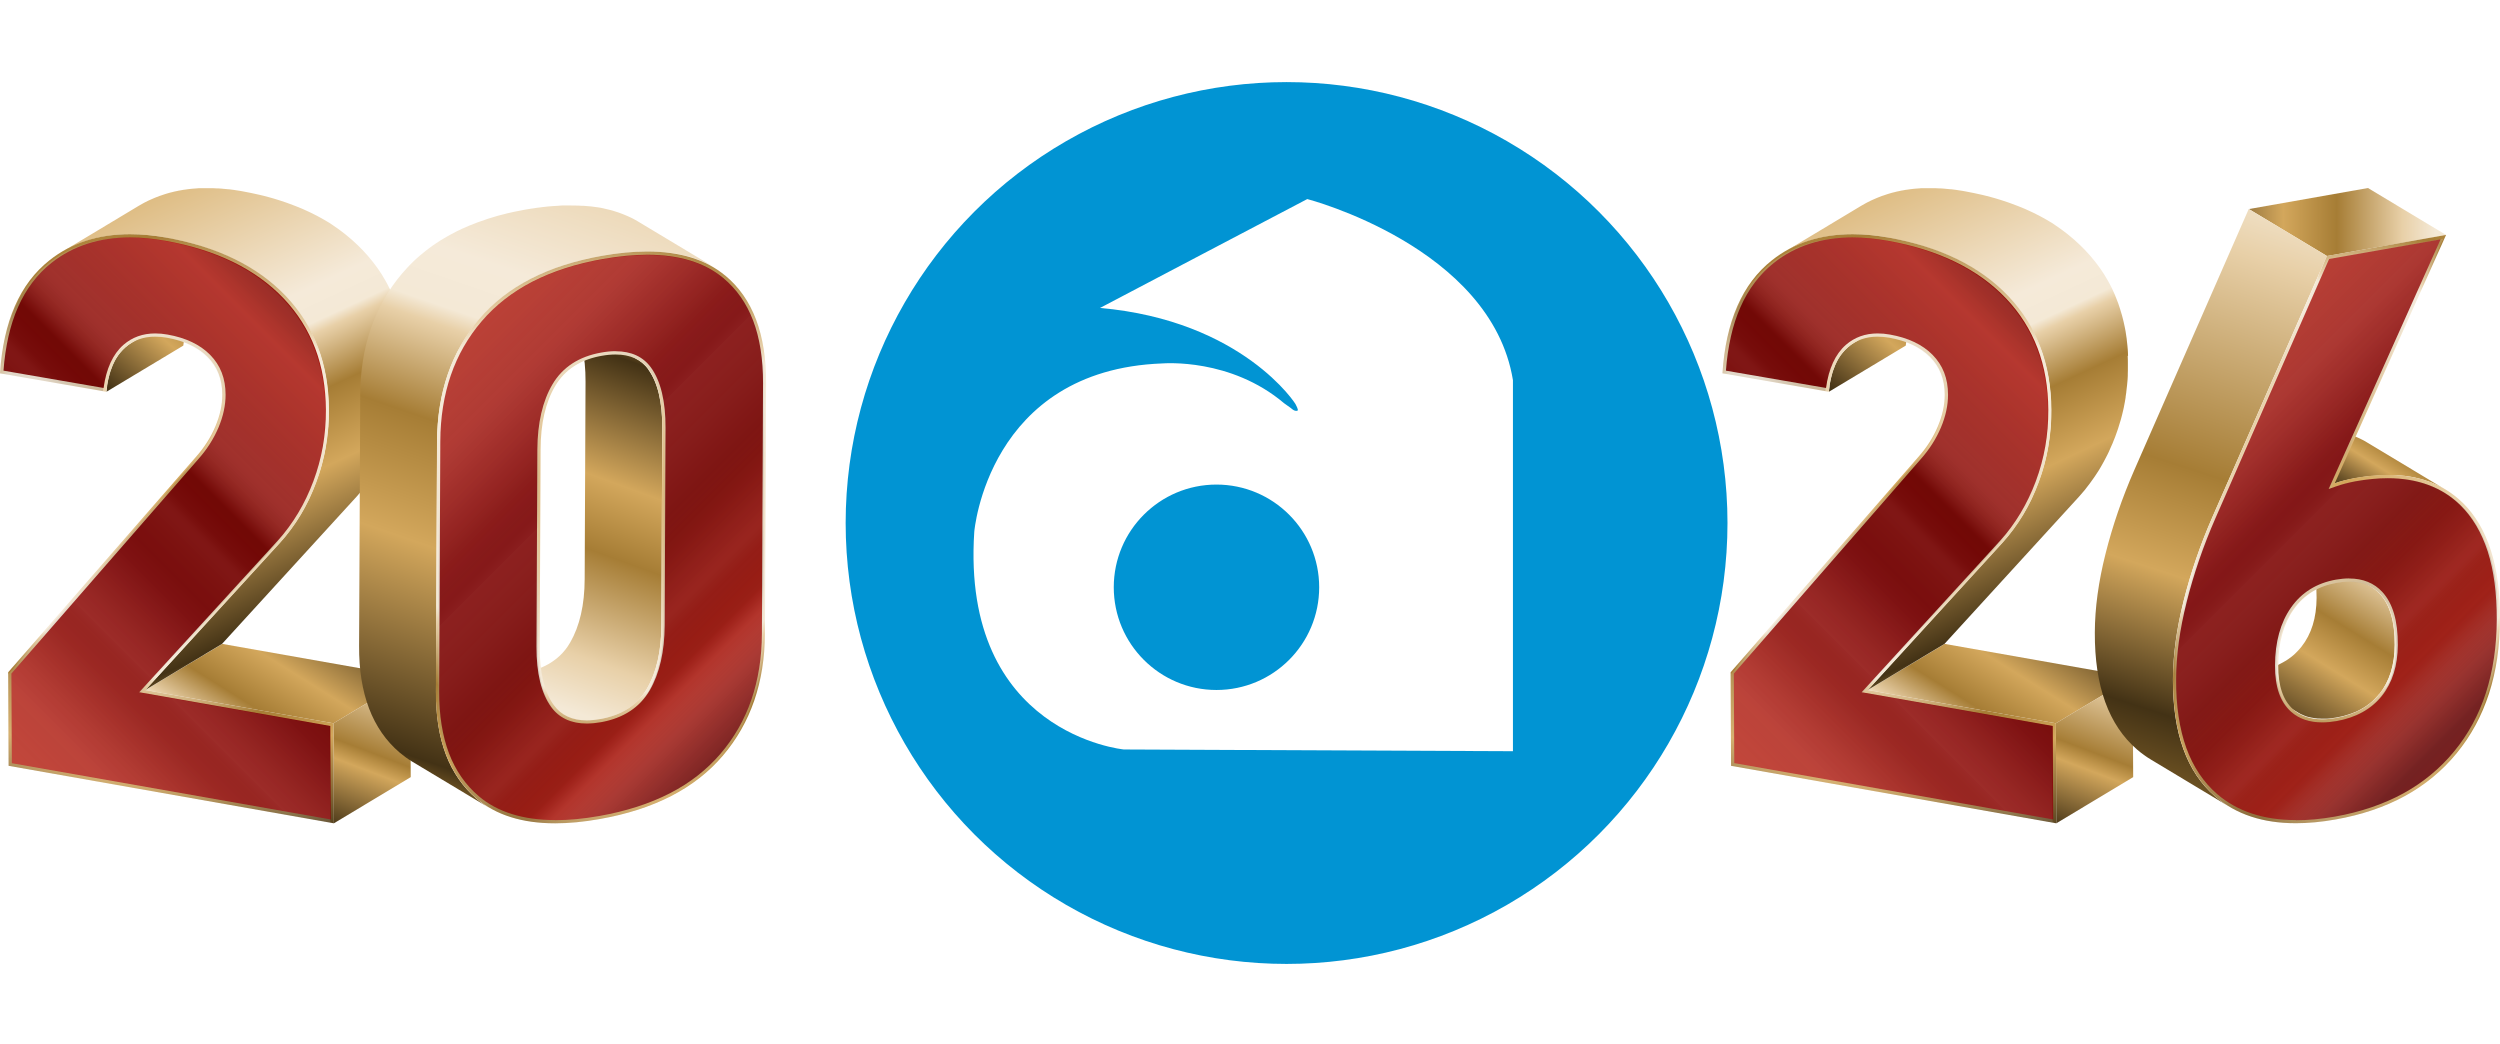
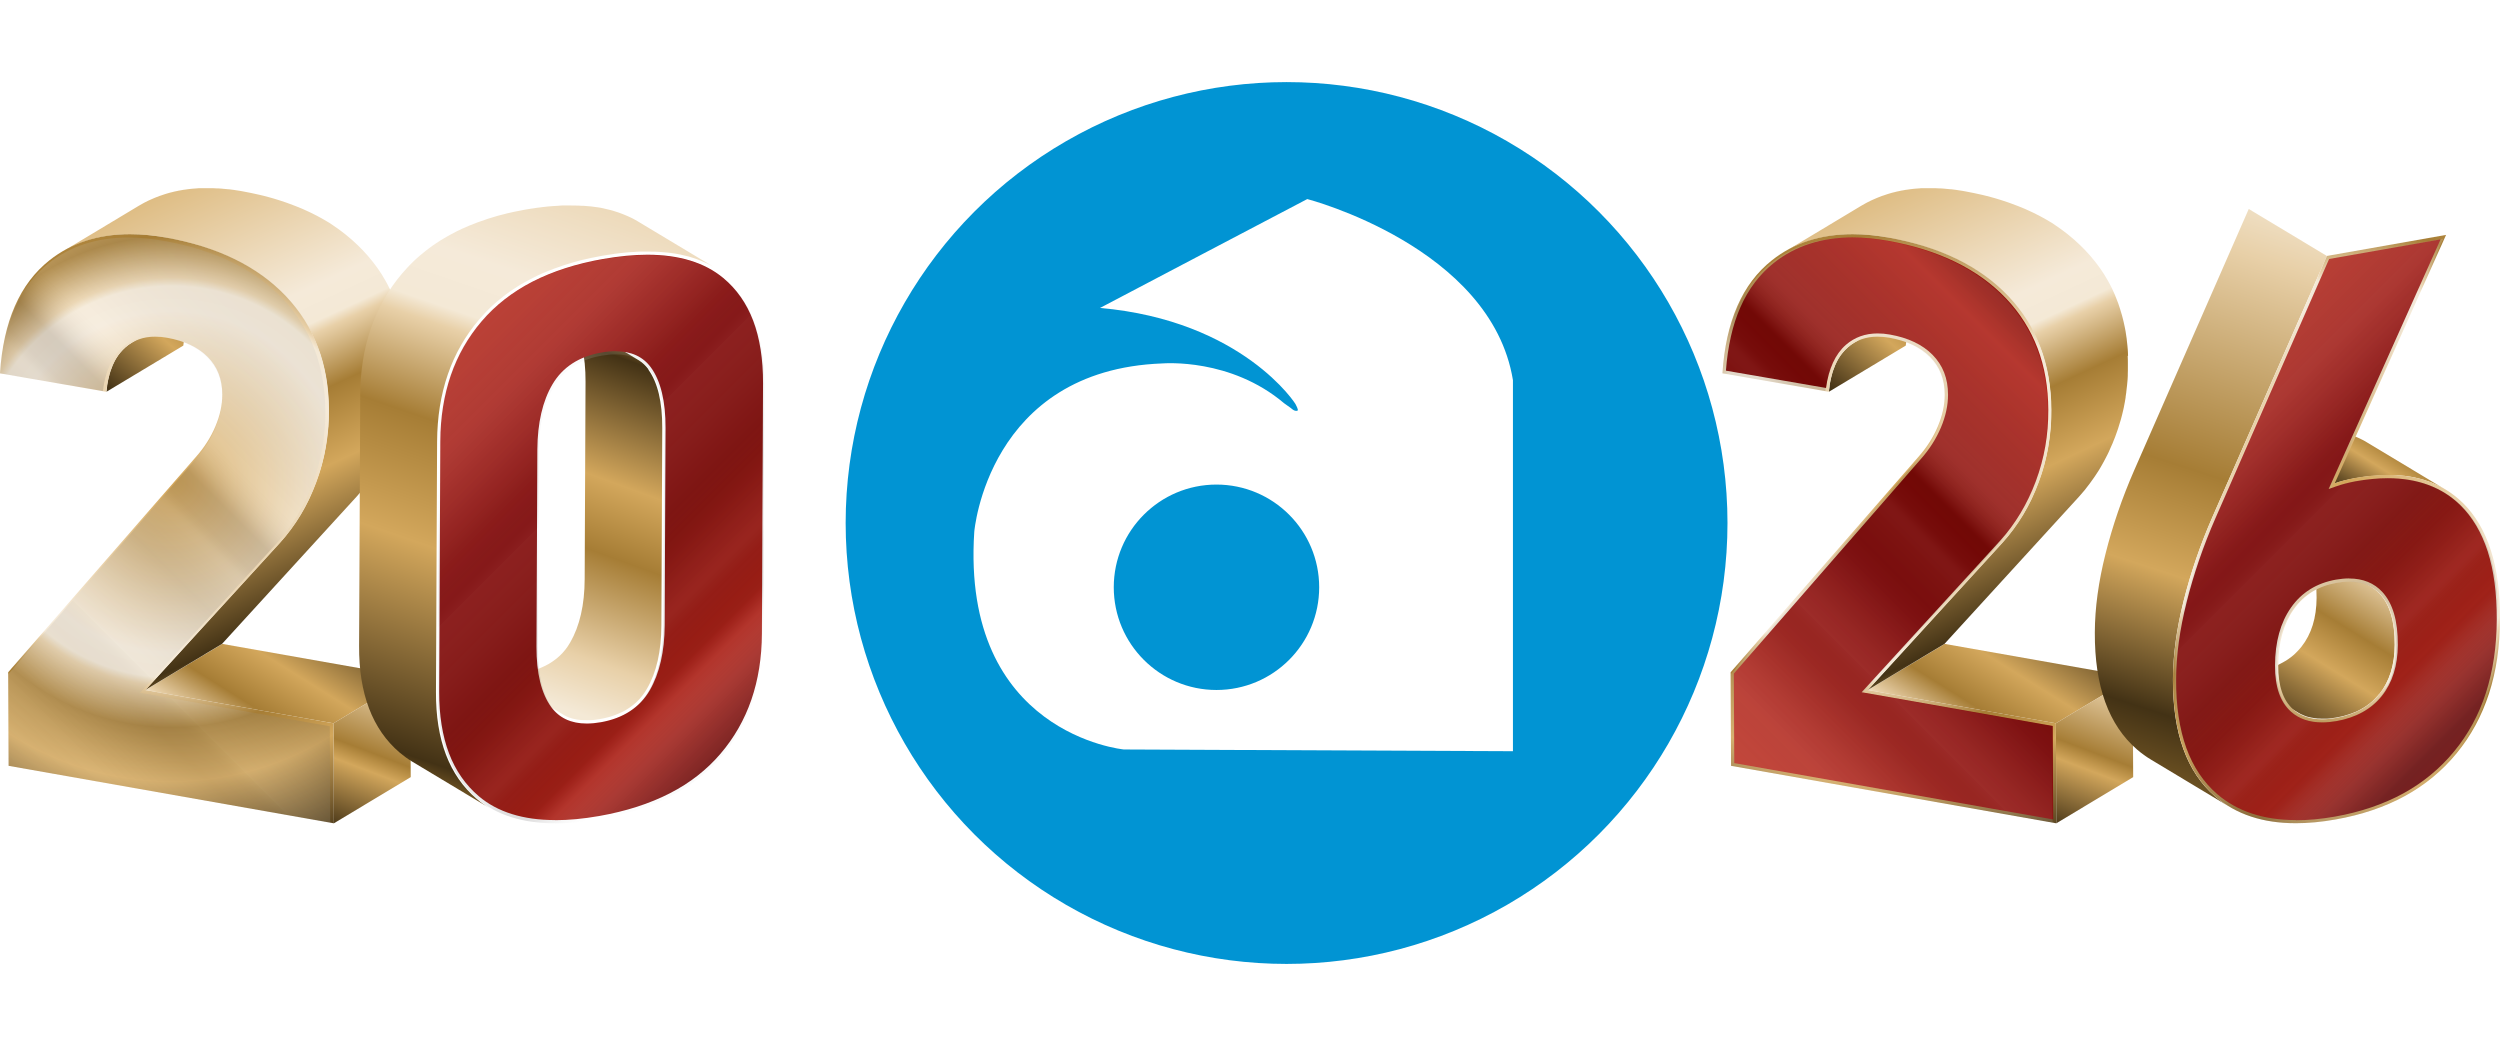
<svg xmlns="http://www.w3.org/2000/svg" xmlns:xlink="http://www.w3.org/1999/xlink" viewBox="0 0 287.47 120">
  <defs>
    <linearGradient id="linear-gradient" x1="39.51" y1="66.48" x2="16.26" y2="103.76" gradientUnits="userSpaceOnUse">
      <stop offset="0" stop-color="#b98b3b" />
      <stop offset=".06" stop-color="#433215" />
      <stop offset=".28" stop-color="#d3a75c" />
      <stop offset=".41" stop-color="#a67d35" />
      <stop offset=".51" stop-color="#e8d0a8" />
      <stop offset=".53" stop-color="#f4e9d6" />
      <stop offset=".59" stop-color="#f5ead9" />
      <stop offset="1" stop-color="#d3a659" />
    </linearGradient>
    <linearGradient id="linear-gradient-2" x1="37.7" y1="99.63" x2="62.6" y2="34.11" gradientUnits="userSpaceOnUse">
      <stop offset="0" stop-color="#b98b3b" />
      <stop offset=".06" stop-color="#433215" />
      <stop offset=".17" stop-color="#d3a75c" />
      <stop offset=".2" stop-color="#a67d35" />
      <stop offset=".31" stop-color="#e8d0a8" />
      <stop offset=".34" stop-color="#f4e9d6" />
      <stop offset=".59" stop-color="#f5ead9" />
      <stop offset="1" stop-color="#d3a659" />
    </linearGradient>
    <linearGradient id="linear-gradient-3" x1="11.45" y1="46.99" x2="36.98" y2="17.81" xlink:href="#linear-gradient" />
    <linearGradient id="linear-gradient-4" x1="38.34" y1="72.53" x2="11.94" y2="15.92" xlink:href="#linear-gradient" />
    <radialGradient id="radial-gradient" cx="19.76" cy="55.4" fx="19.76" fy="55.4" r="47.87" gradientUnits="userSpaceOnUse">
      <stop offset="0" stop-color="#d3a659" />
      <stop offset=".41" stop-color="#f5ead9" />
      <stop offset=".47" stop-color="#f4e9d6" />
      <stop offset=".49" stop-color="#e8d0a8" />
      <stop offset=".59" stop-color="#a67d35" />
      <stop offset=".72" stop-color="#d3a75c" />
      <stop offset=".94" stop-color="#433215" />
      <stop offset="1" stop-color="#b98b3b" />
    </radialGradient>
    <linearGradient id="Cherry_2" data-name="Cherry 2" x1="-6.58" y1="90.72" x2="58.28" y2="25.85" gradientUnits="userSpaceOnUse">
      <stop offset=".01" stop-color="#cf3927" />
      <stop offset=".37" stop-color="maroon" />
      <stop offset=".5" stop-color="#800501" />
      <stop offset=".69" stop-color="#b62217" />
      <stop offset=".81" stop-color="#610000" />
      <stop offset=".96" stop-color="maroon" />
    </linearGradient>
    <linearGradient id="linear-gradient-5" x1="-1.47" y1="85.62" x2="41.15" y2="43" gradientUnits="userSpaceOnUse">
      <stop offset="0" stop-color="#e5e2df" />
      <stop offset="0" stop-color="#d6d6d6" />
      <stop offset="0" stop-color="#d1d3d4" />
      <stop offset=".07" stop-color="#eceded" />
      <stop offset=".11" stop-color="#fff" />
      <stop offset=".13" stop-color="#f5f5f5" />
      <stop offset=".17" stop-color="#dbdbdc" />
      <stop offset=".22" stop-color="#b0b2b4" />
      <stop offset=".25" stop-color="#97999c" />
      <stop offset=".27" stop-color="#999b9e" />
      <stop offset=".29" stop-color="#a1a3a6" />
      <stop offset=".3" stop-color="#b0b2b4" />
      <stop offset=".31" stop-color="#c4c6c7" />
      <stop offset=".31" stop-color="#d1d3d4" />
      <stop offset=".34" stop-color="#c7c9ca" />
      <stop offset=".38" stop-color="#adafb0" />
      <stop offset=".43" stop-color="#838486" />
      <stop offset=".48" stop-color="#58595b" />
      <stop offset=".51" stop-color="#616264" />
      <stop offset=".55" stop-color="#7a7b7e" />
      <stop offset=".56" stop-color="#808285" />
      <stop offset=".57" stop-color="#787a7d" />
      <stop offset=".58" stop-color="#59595b" />
      <stop offset=".59" stop-color="#413f41" />
      <stop offset=".61" stop-color="#302d2e" />
      <stop offset=".62" stop-color="#262223" />
      <stop offset=".64" stop-color="#231f20" />
      <stop offset=".65" stop-color="#4a4748" />
      <stop offset=".66" stop-color="#7a7778" />
      <stop offset=".67" stop-color="#a2a1a1" />
      <stop offset=".68" stop-color="#c4c3c3" />
      <stop offset=".69" stop-color="#dedddd" />
      <stop offset=".7" stop-color="#f0f0f0" />
      <stop offset=".71" stop-color="#fbfbfb" />
      <stop offset=".72" stop-color="#fff" />
      <stop offset=".76" stop-color="#eaeaeb" />
      <stop offset=".81" stop-color="#d0d1d3" />
      <stop offset=".87" stop-color="#bdbfc1" />
      <stop offset=".93" stop-color="#b2b4b7" />
      <stop offset="1" stop-color="#afb1b4" />
    </linearGradient>
    <linearGradient id="linear-gradient-6" x1="76.36" y1="38.96" x2="54.93" y2="97.84" gradientUnits="userSpaceOnUse">
      <stop offset="0" stop-color="#b98b3b" />
      <stop offset=".06" stop-color="#433215" />
      <stop offset=".28" stop-color="#d3a75c" />
      <stop offset=".41" stop-color="#a67d35" />
      <stop offset=".6" stop-color="#e8d0a8" />
      <stop offset=".7" stop-color="#f4e9d6" />
      <stop offset=".76" stop-color="#f5ead9" />
      <stop offset="1" stop-color="#d3a659" />
    </linearGradient>
    <linearGradient id="linear-gradient-7" x1="42.49" y1="92.03" x2="77.15" y2="-8.72" xlink:href="#linear-gradient" />
    <radialGradient id="radial-gradient-2" cx="69.67" cy="56.55" fx="69.67" fy="56.55" r="49.9" xlink:href="#radial-gradient" />
    <linearGradient id="Cherry_2-2" data-name="Cherry 2" x1="42.96" y1="35.61" x2="100.35" y2="93" xlink:href="#Cherry_2" />
    <linearGradient id="linear-gradient-8" x1="49.68" y1="42.53" x2="98.63" y2="91.48" xlink:href="#linear-gradient-5" />
    <linearGradient id="linear-gradient-9" x1="237.57" y1="66.48" x2="214.32" y2="103.76" xlink:href="#linear-gradient" />
    <linearGradient id="linear-gradient-10" x1="235.76" y1="99.63" x2="260.66" y2="34.11" xlink:href="#linear-gradient-2" />
    <linearGradient id="linear-gradient-11" x1="209.51" y1="46.99" x2="235.04" y2="17.81" xlink:href="#linear-gradient" />
    <linearGradient id="linear-gradient-12" x1="236.4" y1="72.53" x2="210" y2="15.92" xlink:href="#linear-gradient" />
    <radialGradient id="radial-gradient-3" cx="217.82" fx="217.82" r="48.29" xlink:href="#radial-gradient" />
    <linearGradient id="Cherry_2-3" data-name="Cherry 2" x1="191.48" y1="90.72" x2="256.34" y2="25.85" xlink:href="#Cherry_2" />
    <linearGradient id="linear-gradient-13" x1="196.59" y1="85.62" x2="239.21" y2="43" xlink:href="#linear-gradient-5" />
    <linearGradient id="linear-gradient-14" x1="259.67" y1="85.59" x2="279.65" y2="53.26" gradientUnits="userSpaceOnUse">
      <stop offset="0" stop-color="#b98b3b" />
      <stop offset=".06" stop-color="#433215" />
      <stop offset=".11" stop-color="#594420" />
      <stop offset=".21" stop-color="#93733c" />
      <stop offset=".31" stop-color="#d3a75c" />
      <stop offset=".44" stop-color="#a67d35" />
      <stop offset=".62" stop-color="#e8d0a8" />
      <stop offset=".7" stop-color="#f4e9d6" />
      <stop offset=".76" stop-color="#f5ead9" />
      <stop offset="1" stop-color="#d3a659" />
    </linearGradient>
    <linearGradient id="linear-gradient-15" x1="265.75" y1="60.54" x2="282.82" y2="33.31" gradientUnits="userSpaceOnUse">
      <stop offset="0" stop-color="#b98b3b" />
      <stop offset=".15" stop-color="#433215" />
      <stop offset=".17" stop-color="#4e3b1a" />
      <stop offset=".21" stop-color="#6e552a" />
      <stop offset=".26" stop-color="#a17e43" />
      <stop offset=".31" stop-color="#d3a75c" />
      <stop offset=".39" stop-color="#a67d35" />
      <stop offset=".51" stop-color="#e8d0a8" />
      <stop offset=".65" stop-color="#f4e9d6" />
      <stop offset=".8" stop-color="#f5ead9" />
      <stop offset="1" stop-color="#d3a659" />
    </linearGradient>
    <linearGradient id="linear-gradient-16" x1="248.82" y1="25.53" x2="296.15" y2="25.53" gradientUnits="userSpaceOnUse">
      <stop offset="0" stop-color="#b98b3b" />
      <stop offset=".06" stop-color="#433215" />
      <stop offset=".29" stop-color="#d3a75c" />
      <stop offset=".42" stop-color="#a67d35" />
      <stop offset=".58" stop-color="#e8d0a8" />
      <stop offset=".66" stop-color="#f4e9d6" />
      <stop offset=".75" stop-color="#f5ead9" />
      <stop offset="1" stop-color="#d3a659" />
    </linearGradient>
    <linearGradient id="linear-gradient-17" x1="241.79" y1="100.89" x2="276.12" y2="-4.76" gradientUnits="userSpaceOnUse">
      <stop offset="0" stop-color="#b98b3b" />
      <stop offset=".18" stop-color="#433215" />
      <stop offset=".32" stop-color="#d3a75c" />
      <stop offset=".43" stop-color="#a67d35" />
      <stop offset=".66" stop-color="#e8d0a8" />
      <stop offset=".74" stop-color="#f4e9d6" />
      <stop offset=".79" stop-color="#f5ead9" />
      <stop offset=".85" stop-color="#e7cea5" />
      <stop offset="1" stop-color="#d3a659" />
    </linearGradient>
    <radialGradient id="radial-gradient-4" cx="220.21" cy="36.5" fx="220.21" fy="36.5" r="51.44" gradientTransform="translate(56.1 20.13) scale(.97)" xlink:href="#radial-gradient" />
    <linearGradient id="Cherry_2-4" data-name="Cherry 2" x1="196.2" y1="18.06" x2="248.43" y2="70.28" gradientTransform="translate(56.1 20.13) scale(.97)" xlink:href="#Cherry_2" />
    <linearGradient id="linear-gradient-18" x1="203.36" y1="25.26" x2="248.65" y2="70.55" gradientTransform="translate(56.1 20.13) scale(.97)" xlink:href="#linear-gradient-5" />
    <filter id="drop-shadow-1" filterUnits="userSpaceOnUse">
      <feOffset dx="2" dy="2" />
      <feGaussianBlur result="blur" stdDeviation="3" />
      <feFlood flood-color="#000" flood-opacity=".5" />
      <feComposite in2="blur" operator="in" />
      <feComposite in="SourceGraphic" />
    </filter>
  </defs>
  <g style="fill: none; isolation: isolate;">
    <g id="Layer_2" data-name="Layer 2">
      <g id="Capa_1" data-name="Capa 1">
        <g>
          <g style="fill: none; isolation: isolate;">
            <polygon points="25.56 74.04 16.72 79.35 38.34 83.17 47.17 77.86 25.56 74.04" style="fill: url(#linear-gradient);" />
            <polygon points="47.17 77.86 38.34 83.17 38.39 94.67 47.23 89.36 47.17 77.86" style="fill: url(#linear-gradient-2);" />
            <path d="m23.98,34.1l-8.84,5.31c-.25.15-.48.32-.71.52-.09.08-.18.16-.26.25-.03.03-.05.05-.08.08-.06.06-.12.13-.18.2-.03.03-.05.06-.08.09-.06.08-.13.16-.19.24-.01.02-.03.04-.04.05-.07.1-.14.21-.21.32,0,0-.01.02-.02.02,0,.02-.02.03-.03.05-.07.11-.13.22-.19.34-.01.03-.03.06-.04.08-.07.13-.13.27-.19.42,0,.01,0,.02-.01.03,0,.02-.02.04-.02.07-.05.12-.09.24-.14.36-.01.03-.03.07-.04.1-.05.15-.1.3-.14.46,0,0,0,.02,0,.02,0,.02,0,.04-.01.06-.04.16-.08.32-.12.48,0,.03-.01.06-.02.1-.04.18-.07.37-.1.56,0,.02,0,.03,0,.05,0,.02,0,.05,0,.07-.03.2-.06.41-.08.62l8.84-5.31c.02-.21.05-.42.08-.62,0-.04.01-.08.02-.12.03-.19.07-.38.1-.56,0-.03.01-.06.02-.09.04-.17.08-.33.12-.48,0-.03.01-.06.02-.08.04-.16.09-.31.14-.46.01-.04.02-.07.04-.1.04-.12.09-.24.14-.36.01-.03.03-.06.04-.09.06-.14.12-.28.19-.42.01-.03.03-.06.04-.08.06-.12.12-.23.19-.34.01-.02.03-.05.04-.07.07-.11.14-.21.21-.32.01-.02.03-.04.04-.05.06-.08.12-.16.19-.24.02-.03.05-.06.08-.09.06-.07.12-.13.18-.2.03-.03.05-.05.08-.08.08-.09.17-.17.26-.25.11-.1.23-.19.34-.28.12-.09.24-.17.36-.24h0s0,0,0,0Z" style="fill: url(#linear-gradient-3);" />
            <path d="m46.64,40.92c0-.09,0-.18-.01-.28,0-.13-.01-.27-.02-.4,0-.08-.01-.15-.02-.23,0-.08-.01-.16-.02-.24-.02-.24-.05-.49-.08-.73,0-.04,0-.08-.01-.11-.04-.27-.08-.54-.12-.81-.01-.07-.03-.14-.04-.21-.02-.1-.04-.21-.06-.31-.02-.09-.04-.18-.06-.28-.02-.09-.04-.19-.06-.28-.05-.2-.1-.4-.15-.6-.02-.06-.03-.13-.05-.19-.07-.26-.15-.52-.23-.77-.02-.06-.04-.12-.06-.18-.05-.15-.1-.3-.15-.45-.01-.04-.03-.08-.05-.12-.06-.15-.11-.3-.17-.44-.05-.13-.1-.25-.15-.38-.06-.15-.13-.29-.2-.44-.06-.12-.11-.25-.17-.37-.07-.14-.15-.29-.22-.43-.06-.12-.12-.24-.19-.35-.08-.14-.16-.28-.25-.42-.07-.11-.13-.23-.2-.34-.09-.14-.18-.28-.28-.42-.07-.1-.14-.21-.21-.31-.1-.15-.21-.29-.32-.43-.07-.09-.14-.19-.21-.28-.12-.16-.25-.31-.38-.46-.06-.08-.12-.15-.19-.23-.2-.23-.4-.45-.61-.67-.18-.19-.37-.38-.56-.56-.05-.05-.1-.1-.15-.14-.17-.16-.35-.32-.52-.48-.02-.02-.05-.04-.07-.06-.2-.17-.4-.34-.61-.51-.05-.04-.11-.08-.16-.13-.18-.14-.36-.28-.54-.41-.04-.03-.08-.06-.12-.09-.22-.16-.44-.31-.66-.46-.05-.04-.11-.07-.16-.11-.09-.06-.18-.12-.27-.18-.07-.05-.15-.09-.22-.13-.11-.07-.23-.14-.34-.2-.15-.09-.29-.17-.44-.25-.12-.06-.23-.13-.35-.19-.15-.08-.31-.16-.47-.24-.12-.06-.24-.12-.36-.18-.16-.08-.33-.16-.5-.23-.12-.05-.23-.11-.35-.16-.03-.01-.06-.03-.09-.04-.19-.08-.39-.16-.59-.24-.06-.02-.11-.05-.17-.07-.29-.11-.58-.22-.88-.33-.08-.03-.17-.06-.25-.09-.22-.07-.44-.15-.66-.22-.11-.04-.23-.07-.35-.11-.13-.04-.26-.08-.39-.12-.07-.02-.14-.04-.21-.06-.12-.03-.24-.07-.36-.1-.2-.05-.41-.11-.61-.16-.12-.03-.24-.06-.37-.09-.22-.05-.45-.1-.68-.15-.11-.02-.21-.05-.32-.07-.34-.07-.68-.14-1.02-.2-.08-.01-.15-.03-.23-.04-.04,0-.07-.01-.11-.02-.16-.03-.31-.05-.47-.07-.06,0-.12-.02-.18-.03-.21-.03-.42-.06-.62-.08-.03,0-.05,0-.08,0-.18-.02-.36-.04-.54-.05-.06,0-.13-.01-.19-.02-.15-.01-.3-.02-.44-.03-.04,0-.08,0-.12,0-.02,0-.05,0-.07,0-.12,0-.24-.01-.36-.02-.06,0-.12,0-.18,0-.18,0-.36,0-.53,0-.19,0-.38,0-.57,0-.06,0-.12,0-.19,0-.12,0-.25,0-.37.02,0,0-.01,0-.02,0-.09,0-.17.01-.26.02-.09,0-.17.01-.26.02-.09,0-.18.02-.28.03-.08,0-.17.02-.25.03-.09.01-.18.02-.27.04-.08.01-.16.02-.24.03-.09.01-.18.03-.27.05-.08.01-.16.03-.24.04,0,0,0,0-.01,0-.04,0-.08.02-.12.03-.13.03-.26.05-.39.08-.07.01-.13.03-.19.05-.11.03-.22.05-.33.08-.07.02-.14.04-.21.06-.1.03-.2.06-.3.09-.07.02-.14.04-.21.07-.1.03-.19.06-.29.1-.03.01-.07.02-.1.03-.03.01-.06.02-.09.03-.16.06-.31.11-.46.18-.04.02-.08.03-.12.05-.19.08-.37.16-.55.24-.04.02-.09.04-.13.06-.14.07-.28.14-.42.21-.05.03-.1.05-.15.08-.18.1-.35.19-.53.3,0,0,0,0,0,0l-8.84,5.31c.17-.1.35-.2.53-.3.05-.03.1-.05.15-.08.14-.07.28-.14.43-.21.04-.02.09-.04.13-.06.18-.08.37-.17.55-.24.04-.02.08-.03.12-.05.15-.06.31-.12.46-.18.06-.02.12-.04.19-.07.1-.03.19-.06.29-.09.07-.02.14-.05.21-.07.1-.03.2-.06.3-.09.07-.02.14-.04.21-.06.11-.03.22-.05.33-.08.06-.02.13-.03.19-.05.13-.03.26-.06.39-.08.05,0,.09-.02.14-.03.08-.01.16-.03.23-.04.09-.02.18-.03.27-.05.08-.01.16-.02.24-.03.09-.01.18-.03.28-.04.08,0,.16-.02.25-.03.09,0,.19-.02.28-.03.08,0,.17-.01.25-.02.09,0,.19-.01.28-.02.12,0,.25-.01.37-.02.06,0,.12,0,.19,0,.19,0,.38,0,.57,0,.18,0,.35,0,.53,0,.06,0,.12,0,.18,0,.12,0,.24,0,.36.02.06,0,.12,0,.18.01.15,0,.29.02.44.03.06,0,.13,0,.19.02.18.02.36.03.54.05.03,0,.05,0,.08,0,.21.02.41.05.62.08.06,0,.12.02.18.03.16.02.31.05.47.07.11.02.23.04.34.06.35.06.68.13,1.02.2.11.02.21.05.32.07.23.05.45.1.68.15.12.03.24.06.36.09.21.05.41.1.62.16.12.03.24.07.36.1.2.06.4.12.6.18.11.03.23.07.34.11.22.07.44.14.66.22.08.03.17.06.25.09.3.11.59.22.88.33.06.02.11.05.17.07.23.09.46.19.68.28.12.05.23.11.35.16.17.08.34.15.5.23.12.06.24.12.35.18.16.08.31.16.47.24.12.06.23.13.35.19.15.08.3.17.44.25.12.07.23.14.34.21.17.1.33.2.49.31.05.04.11.07.16.11.23.15.45.3.66.46.04.03.08.06.12.09.18.13.36.27.54.41.05.04.11.08.16.13.21.17.41.34.61.51.02.02.05.04.07.06.18.16.35.32.52.48.05.05.1.1.15.14.19.18.38.37.56.56.21.22.41.44.61.67.07.08.13.15.19.23.13.15.25.3.38.46.07.09.14.19.21.29.11.14.21.28.31.43.07.1.14.21.21.31.09.14.19.28.28.42.07.11.13.22.2.33.08.14.17.28.25.42.06.12.12.23.19.35.07.14.15.28.22.43.06.12.11.24.17.37.07.14.13.29.2.44.05.13.1.25.15.38.06.15.12.29.17.44.07.19.13.37.2.56.02.06.04.12.06.18.08.26.16.51.23.77.02.06.03.13.05.19.05.2.1.4.15.6.02.09.04.19.06.28.04.19.08.39.12.59.01.07.03.14.04.21.05.27.09.54.12.81,0,.04,0,.08.01.11.03.24.06.48.08.73,0,.08.01.16.02.24.02.21.03.42.04.63,0,.09.01.19.01.28.01.3.02.59.02.89,0,.2,0,.39,0,.59,0,.06,0,.13,0,.19,0,.13,0,.26-.01.4,0,.07,0,.14-.01.2,0,.14-.02.28-.02.42,0,.07,0,.14-.02.21-.01.14-.02.29-.04.43,0,.06-.01.12-.02.18-.02.2-.04.4-.07.6,0,.02,0,.03,0,.04-.02.18-.05.37-.08.55,0,.06-.02.13-.03.19-.02.14-.05.28-.07.42-.01.07-.03.14-.04.21-.03.14-.06.28-.08.42-.01.06-.02.12-.04.18-.04.2-.09.39-.14.59,0,.01,0,.03-.01.04-.05.18-.09.36-.14.54-.01.04-.02.09-.04.13-.08.28-.16.57-.26.85,0,.03-.02.05-.02.07-.1.29-.2.59-.31.88-.12.32-.24.63-.37.94-.03.07-.06.13-.09.2-.1.23-.2.45-.3.68-.05.1-.1.2-.14.3-.09.19-.19.38-.29.56-.05.1-.11.2-.16.3-.1.19-.21.38-.32.56-.05.08-.1.17-.15.25-.1.16-.2.32-.31.49-.08.12-.15.24-.23.35-.11.16-.22.32-.34.48-.08.11-.15.21-.23.32-.13.17-.27.34-.4.52-.07.08-.13.17-.2.26-.21.25-.42.5-.64.74h0s-15.48,16.94-15.48,16.94l8.84-5.31,15.48-16.94h0c.22-.24.43-.49.64-.74.07-.08.13-.17.2-.26.14-.17.27-.34.4-.52.08-.1.15-.21.23-.32.11-.16.23-.32.34-.48.08-.12.15-.23.23-.35.09-.13.17-.26.26-.4.02-.03.03-.06.05-.09.05-.08.1-.17.15-.25.11-.19.22-.37.32-.57.05-.1.11-.2.16-.3.1-.19.19-.37.29-.56.05-.1.1-.2.14-.29.1-.22.21-.45.3-.68.03-.07.06-.13.09-.2,0-.01.01-.03.02-.04.12-.3.24-.6.36-.9.11-.29.21-.59.31-.88,0-.02.02-.05.02-.07.09-.28.18-.56.26-.85,0-.02.01-.05.02-.07,0-.02.01-.04.02-.06.05-.18.1-.36.14-.54,0-.01,0-.03.01-.04.05-.19.09-.39.14-.59.01-.06.03-.12.04-.18.03-.14.06-.28.08-.42.01-.07.03-.14.04-.21.03-.14.05-.28.07-.41,0-.04.02-.09.02-.13,0-.02,0-.04,0-.06.03-.18.06-.37.08-.55,0-.01,0-.03,0-.04.03-.2.05-.4.07-.6,0-.06.01-.12.02-.18.01-.14.03-.29.04-.43,0-.07.01-.14.02-.22,0-.14.02-.28.02-.42,0-.04,0-.09,0-.13,0-.02,0-.05,0-.07,0-.13,0-.26.01-.4,0-.06,0-.13,0-.19,0-.2,0-.39,0-.59,0-.3,0-.6-.02-.9Z" style="fill: url(#linear-gradient-4);" />
            <path d="m14.93,26.93c1.3,0,2.67.13,4.12.38,5.94,1.05,10.55,3.3,13.83,6.75,3.27,3.45,4.92,7.8,4.95,13.06.01,2.92-.47,5.68-1.46,8.34-.99,2.66-2.37,4.97-4.16,6.95l-15.48,16.94,21.61,3.82.05,11.5L.99,88.06l-.05-10.76,21.57-24.74c.98-1.1,1.73-2.28,2.26-3.54.53-1.26.79-2.46.79-3.63,0-1.8-.57-3.22-1.67-4.34-1.11-1.12-2.68-1.86-4.7-2.22-.47-.08-.92-.12-1.35-.12-1.34,0-2.48.41-3.41,1.22-1.23,1.07-1.96,2.78-2.21,5.12l-12.22-2.12c.38-5.98,2.28-10.3,5.7-13.01,2.52-1.99,5.6-2.99,9.23-2.99Z" style="fill: url(#radial-gradient);" />
-             <path d="m1.36,87.76l-.05-10.31,21.48-24.64c1-1.12,1.78-2.35,2.33-3.64.55-1.3.82-2.57.82-3.77,0-1.89-.59-3.39-1.78-4.6-1.16-1.18-2.81-1.96-4.9-2.33-.49-.09-.96-.13-1.41-.13-1.43,0-2.65.44-3.65,1.31-1.22,1.07-1.99,2.74-2.29,4.96l-11.51-1.99c.21-2.79.76-5.24,1.66-7.28.92-2.1,2.23-3.83,3.88-5.13,2.44-1.93,5.47-2.91,9.01-2.91,1.27,0,2.64.13,4.05.38,5.84,1.03,10.42,3.27,13.62,6.64,1.6,1.68,2.81,3.61,3.62,5.73.81,2.13,1.22,4.51,1.23,7.08.01,2.89-.46,5.57-1.44,8.21-.97,2.6-2.34,4.9-4.09,6.83l-15.93,17.43,21.97,3.88.05,10.75L1.36,87.76Z" style="fill: url(#Cherry_2);" />
            <path d="m.98,88.06l-.05-10.51,21.52-24.69c.99-1.11,1.76-2.32,2.3-3.59.54-1.28.81-2.52.8-3.71,0-1.84-.57-3.31-1.73-4.48-1.13-1.15-2.75-1.92-4.81-2.28-.48-.08-.94-.13-1.38-.13-1.38,0-2.58.43-3.54,1.27-1.22,1.07-1.98,2.76-2.26,5.03L0,42.93c.4-5.79,2.29-10.05,5.61-12.68,2.47-1.95,5.54-2.94,9.11-2.94,1.28,0,2.66.13,4.08.38,5.87,1.04,10.49,3.29,13.72,6.69,3.22,3.4,4.87,7.74,4.89,12.92.01,2.91-.46,5.61-1.45,8.27-.97,2.62-2.36,4.93-4.12,6.88l-15.73,17.21,21.81,3.85.05,11.09L.98,88.06Z" style="fill: url(#linear-gradient-5); mix-blend-mode: color-burn; opacity: .15;" />
          </g>
          <g>
            <path d="m74.57,42.48c-.25-.34-.53-.63-.85-.87-.11-.08-.22-.15-.33-.22l-8.84-5.31c.46.27.85.64,1.18,1.09,1.08,1.49,1.61,3.73,1.6,6.72l-.1,22.7c-.01,2.96-.57,5.39-1.66,7.28-.08.14-.16.27-.25.4-.03.04-.05.08-.08.12-.06.09-.13.18-.19.26-.03.04-.06.08-.1.12-.07.09-.14.17-.21.25-.03.03-.06.07-.09.1-.1.11-.21.22-.32.32-.02.01-.03.03-.05.04-.1.09-.19.17-.3.26-.04.03-.08.06-.12.09-.08.07-.17.13-.26.19-.04.03-.08.06-.13.09-.1.06-.2.13-.3.19-.03.02-.07.04-.1.06-.13.08-.27.15-.42.22-.07.04-.15.07-.22.1-.05.02-.1.05-.15.07-.09.04-.18.07-.27.11-.04.02-.08.03-.12.05-.13.05-.27.1-.4.14-.02,0-.04.01-.06.02-.12.04-.23.07-.36.1-.1.03-.2.05-.3.07-.05.01-.1.03-.15.04-.15.03-.31.06-.47.09-.14.02-.27.04-.4.06-.04,0-.09.01-.13.02-.09.01-.17.02-.26.03-.09,0-.17.01-.26.02-.04,0-.09,0-.13,0-.13,0-.25,0-.38,0-.15,0-.29,0-.43-.01-.04,0-.07,0-.11,0-.13-.01-.26-.03-.39-.04-.03,0-.07,0-.1-.01-.15-.02-.29-.06-.43-.09-.06-.01-.11-.03-.17-.05-.04-.01-.09-.02-.13-.04-.06-.02-.12-.04-.18-.06-.04-.01-.08-.03-.12-.04-.06-.03-.12-.06-.19-.08-.03-.01-.06-.03-.09-.04-.09-.04-.18-.09-.26-.14,0,0,0,0,0,0h0s0,0,0,0l8.84,5.31c.09.05.17.1.27.15.03.02.06.03.09.04.06.03.12.06.19.08.04.02.08.03.12.04.06.02.12.04.18.06.04.01.09.03.13.04.05.01.09.03.14.04,0,0,.02,0,.03,0,.14.04.28.07.43.09.03,0,.07,0,.1.01.13.02.26.03.39.04.02,0,.04,0,.07,0,.01,0,.03,0,.04,0,.14,0,.28.01.43.01.12,0,.25,0,.38,0,.04,0,.09,0,.13,0,.09,0,.17-.01.26-.02,0,0,0,0,.01,0,.08,0,.16-.02.24-.03.04,0,.09,0,.13-.02.13-.02.26-.04.4-.06.16-.03.31-.06.47-.09.05-.01.1-.02.15-.04.1-.02.2-.05.3-.07,0,0,0,0,.01,0,.12-.03.23-.07.35-.1.02,0,.04-.01.06-.02.14-.04.27-.09.4-.14.04-.02.08-.03.12-.05.09-.03.18-.07.27-.11.05-.02.1-.04.15-.07.07-.03.14-.06.2-.09,0,0,.01,0,.02,0,.14-.07.28-.14.41-.22.03-.02.07-.04.1-.06.1-.06.2-.12.3-.19.04-.03.09-.06.13-.09.09-.06.17-.12.26-.19.04-.03.08-.06.12-.09.1-.08.2-.17.29-.25.02-.01.03-.03.05-.04.11-.1.22-.21.32-.32.03-.03.06-.07.09-.1.07-.08.14-.16.21-.25.03-.04.07-.08.1-.12.07-.09.13-.17.19-.26.03-.04.06-.08.08-.12.09-.13.17-.26.25-.4,1.1-1.89,1.65-4.32,1.66-7.28l.1-22.7c.01-2.99-.52-5.23-1.6-6.72Z" style="fill: url(#linear-gradient-6);" />
            <path d="m70.62,29.19c.09-.01.17-.02.26-.03.13-.02.27-.04.4-.05.09-.01.18-.02.27-.03.12-.01.25-.03.37-.04.12-.01.25-.02.37-.03.09,0,.19-.02.28-.02.13,0,.26-.02.38-.02.08,0,.17-.01.25-.02.14,0,.28-.01.42-.02.07,0,.14,0,.21,0,.2,0,.41,0,.61,0,.23,0,.45,0,.68.01.07,0,.13,0,.2,0,.16,0,.32.01.48.03.06,0,.13,0,.19.01.24.02.47.04.71.06.04,0,.08,0,.12.01.2.02.4.05.6.08.05,0,.11.02.16.02.22.04.44.08.66.12.04,0,.08.02.11.03.19.04.37.08.55.13.06.01.11.03.17.04.06.02.13.04.19.05.09.02.17.05.25.08.06.02.13.04.19.06.08.03.16.05.25.08.06.02.12.04.19.07.08.03.16.06.24.09.06.02.12.05.18.07.08.03.16.07.24.1.06.02.11.05.17.07.08.04.16.08.24.11.05.02.1.05.15.07.09.04.17.09.26.13.04.02.09.04.13.07.13.07.25.14.37.21l-8.84-5.31c-.12-.07-.25-.14-.37-.21-.04-.02-.09-.04-.13-.07-.09-.05-.17-.09-.26-.13-.05-.03-.1-.05-.16-.07-.08-.04-.16-.08-.24-.11-.06-.03-.11-.05-.17-.07-.08-.03-.16-.07-.24-.1-.06-.02-.12-.05-.18-.07-.08-.03-.16-.06-.24-.09-.06-.02-.12-.04-.19-.07-.08-.03-.16-.06-.25-.08-.06-.02-.13-.04-.19-.06-.08-.03-.17-.05-.25-.08-.06-.02-.13-.04-.19-.05-.03,0-.05-.02-.08-.02-.03,0-.06-.01-.09-.02-.18-.05-.37-.09-.55-.13-.04,0-.08-.02-.11-.03-.22-.05-.43-.09-.66-.12-.05,0-.11-.02-.16-.02-.2-.03-.4-.06-.6-.08-.04,0-.08-.01-.12-.01-.23-.03-.47-.05-.71-.06-.02,0-.04,0-.07,0-.04,0-.08,0-.12,0-.16-.01-.32-.02-.48-.03-.07,0-.13,0-.2,0-.22,0-.45-.01-.68-.01-.2,0-.4,0-.61,0-.07,0-.14,0-.21,0-.14,0-.28,0-.42.02-.08,0-.17.01-.25.02-.13,0-.25.01-.38.02-.09,0-.18.02-.28.02-.12.01-.25.02-.37.03,0,0-.02,0-.03,0-.11.01-.23.02-.34.04-.09.01-.18.02-.28.03-.13.02-.26.03-.39.05-.09.01-.18.02-.26.03-.15.02-.3.04-.45.07-.07.01-.15.02-.22.03-.23.04-.45.07-.68.11-.35.06-.69.13-1.02.2-.09.02-.17.04-.26.05-.31.07-.63.14-.93.21-.02,0-.04,0-.06.02-.25.06-.5.13-.75.19-.07.02-.15.04-.22.06-.07.02-.13.04-.2.06-.31.09-.62.18-.92.28-.04.01-.07.02-.11.04-.28.09-.56.19-.83.29-.05.02-.1.04-.15.05-.29.11-.57.21-.85.33-.06.02-.12.05-.17.07-.28.12-.56.24-.83.36-.01,0-.03.01-.04.02-.17.08-.33.16-.5.24-.06.03-.12.06-.18.09-.17.08-.33.17-.49.26-.14.07-.27.15-.41.22-.16.09-.32.18-.47.28-.13.08-.26.16-.39.23-.15.1-.31.2-.46.3-.12.08-.25.16-.37.25-.15.1-.3.21-.44.32-.12.08-.23.17-.34.26-.15.11-.29.23-.43.35-.11.09-.21.17-.32.26-.15.13-.29.26-.43.38-.09.09-.19.17-.28.26-.15.15-.3.3-.45.45-.07.08-.15.15-.22.23-.22.23-.43.47-.64.71-3.2,3.76-4.82,8.44-4.84,14.04l-.13,28.79c-.03,5.52,1.53,9.62,4.68,12.3.44.37.9.71,1.4,1.01l8.84,5.31c-.5-.3-.96-.63-1.4-1.01-3.15-2.68-4.71-6.78-4.68-12.3l.13-28.79c.03-5.6,1.64-10.29,4.84-14.04.21-.24.42-.48.64-.71.07-.08.15-.15.22-.23.15-.15.3-.3.45-.45.09-.09.19-.17.28-.26.14-.13.28-.26.43-.38.1-.09.21-.17.32-.26.14-.12.28-.23.43-.35.11-.09.23-.17.34-.26.15-.11.29-.22.44-.32.12-.08.24-.16.37-.25.15-.1.3-.2.46-.3.13-.08.26-.16.39-.24.16-.09.31-.19.47-.27.13-.08.27-.15.41-.22.16-.09.32-.17.49-.26.22-.11.45-.22.67-.33.01,0,.03-.01.04-.02.27-.13.55-.25.83-.36.06-.02.12-.05.17-.07.28-.11.56-.22.85-.33.05-.02.1-.04.15-.05.27-.1.55-.19.83-.29.04-.01.07-.02.11-.04.3-.1.61-.19.92-.28.07-.02.13-.04.2-.06.32-.09.64-.17.97-.26.02,0,.04,0,.06-.01.31-.07.62-.14.93-.21.09-.02.17-.04.26-.05.34-.07.68-.14,1.02-.2.23-.04.46-.08.68-.11.08-.01.15-.02.22-.03.15-.02.3-.05.45-.07Z" style="fill: url(#linear-gradient-7);" />
-             <path d="m83.39,31.68c3.16,2.62,4.73,6.75,4.7,12.38l-.13,28.79c-.03,5.6-1.64,10.29-4.84,14.04-3.2,3.76-7.92,6.19-14.16,7.29-1.84.33-3.55.49-5.13.49-3.8,0-6.81-.95-9.03-2.84-3.15-2.68-4.71-6.78-4.68-12.3l.13-28.79c.03-5.6,1.64-10.29,4.84-14.04,3.2-3.76,7.92-6.19,14.16-7.29,1.86-.33,3.58-.49,5.17-.49,3.76,0,6.74.92,8.96,2.76Zm-7.33,40.23l.1-22.7c.01-2.99-.52-5.23-1.6-6.72-.83-1.15-2.09-1.73-3.77-1.73-.49,0-1.03.05-1.59.15-2.46.43-4.25,1.59-5.36,3.47-1.11,1.88-1.67,4.32-1.68,7.3l-.1,22.7c-.01,2.96.53,5.2,1.62,6.7.85,1.17,2.11,1.75,3.78,1.75.48,0,1-.05,1.55-.15,2.49-.44,4.29-1.61,5.38-3.5,1.1-1.89,1.65-4.32,1.66-7.28" style="fill: url(#radial-gradient-2);" />
            <path d="m63.84,94.3c-3.69,0-6.65-.93-8.79-2.75-1.52-1.29-2.67-2.95-3.42-4.93-.76-2-1.14-4.38-1.13-7.08l.13-28.79c.01-2.75.42-5.3,1.21-7.6.79-2.29,1.98-4.38,3.55-6.21,1.56-1.83,3.52-3.36,5.83-4.55,2.32-1.19,5.04-2.07,8.11-2.61,1.83-.32,3.55-.49,5.11-.49,3.65,0,6.59.9,8.73,2.68,1.52,1.26,2.68,2.91,3.44,4.91.76,2.01,1.14,4.43,1.13,7.19l-.13,28.79c-.01,2.75-.42,5.3-1.21,7.6-.79,2.29-1.98,4.38-3.55,6.21-1.56,1.83-3.52,3.37-5.83,4.55-2.32,1.19-5.04,2.07-8.11,2.61-1.81.32-3.52.48-5.06.48Zm6.96-53.92c-.51,0-1.07.05-1.66.16-2.56.45-4.45,1.68-5.61,3.65-1.14,1.93-1.72,4.45-1.74,7.49l-.1,22.7c-.01,3.03.56,5.36,1.69,6.92.92,1.26,2.29,1.9,4.08,1.9.5,0,1.05-.05,1.62-.15,2.6-.46,4.49-1.7,5.64-3.68,1.12-1.94,1.7-4.45,1.71-7.46l.1-22.7c.01-3.06-.55-5.39-1.67-6.94-.9-1.25-2.27-1.88-4.06-1.88Z" style="fill: url(#Cherry_2-2);" />
            <path d="m63.84,94.67c-3.73,0-6.72-.94-8.9-2.79-3.08-2.63-4.63-6.71-4.61-12.14l.13-28.79c.03-5.53,1.64-10.21,4.8-13.91,3.16-3.7,7.88-6.13,14.04-7.22,1.84-.32,3.57-.49,5.13-.49,3.69,0,6.66.91,8.83,2.72,3.1,2.57,4.65,6.68,4.63,12.22l-.13,28.79c-.03,5.53-1.64,10.21-4.8,13.91-3.16,3.7-7.88,6.13-14.04,7.22-1.82.32-3.54.49-5.09.49Zm6.96-53.92c-.5,0-1.05.05-1.63.15-2.51.44-4.36,1.64-5.5,3.57-1.12,1.9-1.7,4.39-1.71,7.41l-.1,22.7c-.01,2.99.54,5.29,1.66,6.82.89,1.22,2.21,1.83,3.95,1.83.49,0,1.03-.05,1.59-.15,2.55-.45,4.4-1.66,5.52-3.6,1.11-1.91,1.68-4.4,1.69-7.38l.1-22.7c.01-3.02-.54-5.32-1.64-6.84-.87-1.2-2.19-1.81-3.93-1.81Z" style="fill: url(#linear-gradient-8); mix-blend-mode: color-burn; opacity: .15;" />
          </g>
        </g>
        <g>
          <g style="fill: none; isolation: isolate;">
            <polygon points="223.62 74.04 214.78 79.35 236.4 83.17 245.23 77.86 223.62 74.04" style="fill: url(#linear-gradient-9);" />
            <polygon points="245.23 77.86 236.4 83.17 236.45 94.67 245.29 89.36 245.23 77.86" style="fill: url(#linear-gradient-10);" />
            <path d="m222.04,34.1l-8.84,5.31c-.25.15-.48.32-.71.52-.09.08-.18.16-.26.25-.03.03-.05.05-.08.08-.06.06-.12.13-.18.2-.03.03-.05.06-.08.09-.06.08-.13.16-.19.24-.01.02-.03.04-.04.05-.07.1-.14.21-.21.32,0,0-.01.02-.02.02,0,.02-.02.03-.03.05-.07.11-.13.22-.19.34-.01.03-.03.06-.04.08-.07.13-.13.27-.19.42,0,.01,0,.02-.01.03,0,.02-.02.04-.02.07-.05.12-.09.24-.14.36-.01.03-.03.07-.04.1-.05.15-.1.3-.14.46,0,0,0,.02,0,.02,0,.02,0,.04-.01.06-.04.16-.08.32-.12.48,0,.03-.01.06-.02.1-.04.18-.07.37-.1.56,0,.02,0,.03,0,.05,0,.02,0,.05,0,.07-.03.2-.06.41-.08.62l8.84-5.31c.02-.21.05-.42.08-.62,0-.04.01-.08.02-.12.03-.19.07-.38.1-.56,0-.03.01-.06.02-.09.04-.17.08-.33.12-.48,0-.03.01-.06.02-.08.04-.16.09-.31.14-.46.01-.04.02-.07.04-.1.04-.12.09-.24.14-.36.01-.03.03-.06.04-.09.06-.14.12-.28.19-.42.01-.03.03-.06.04-.08.06-.12.12-.23.19-.34.01-.02.03-.05.04-.07.07-.11.14-.21.21-.32.01-.02.03-.04.04-.05.06-.08.12-.16.19-.24.02-.03.05-.06.08-.09.06-.07.12-.13.18-.2.03-.03.05-.05.08-.08.08-.09.17-.17.26-.25.11-.1.23-.19.34-.28.12-.09.24-.17.36-.24h0s0,0,0,0Z" style="fill: url(#linear-gradient-11);" />
            <path d="m244.7,40.92c0-.09,0-.18-.01-.28,0-.13-.01-.27-.02-.4,0-.08-.01-.15-.02-.23,0-.08-.01-.16-.02-.24-.02-.24-.05-.49-.08-.73,0-.04,0-.08-.01-.11-.04-.27-.08-.54-.12-.81-.01-.07-.03-.14-.04-.21-.02-.1-.04-.21-.06-.31-.02-.09-.04-.18-.06-.28-.02-.09-.04-.19-.06-.28-.05-.2-.1-.4-.15-.6-.02-.06-.03-.13-.05-.19-.07-.26-.15-.52-.23-.77-.02-.06-.04-.12-.06-.18-.05-.15-.1-.3-.15-.45-.01-.04-.03-.08-.05-.12-.06-.15-.11-.3-.17-.44-.05-.13-.1-.25-.15-.38-.06-.15-.13-.29-.2-.44-.06-.12-.11-.25-.17-.37-.07-.14-.15-.29-.22-.43-.06-.12-.12-.24-.19-.35-.08-.14-.16-.28-.25-.42-.07-.11-.13-.23-.2-.34-.09-.14-.18-.28-.28-.42-.07-.1-.14-.21-.21-.31-.1-.15-.21-.29-.32-.43-.07-.09-.14-.19-.21-.28-.12-.16-.25-.31-.38-.46-.06-.08-.12-.15-.19-.23-.2-.23-.4-.45-.61-.67-.18-.19-.37-.38-.56-.56-.05-.05-.1-.1-.15-.14-.17-.16-.35-.32-.52-.48-.02-.02-.05-.04-.07-.06-.2-.17-.4-.34-.61-.51-.05-.04-.11-.08-.16-.13-.18-.14-.36-.28-.54-.41-.04-.03-.08-.06-.12-.09-.22-.16-.44-.31-.66-.46-.05-.04-.11-.07-.16-.11-.09-.06-.18-.12-.27-.18-.07-.05-.15-.09-.22-.13-.11-.07-.23-.14-.34-.2-.15-.09-.29-.17-.44-.25-.12-.06-.23-.13-.35-.19-.15-.08-.31-.16-.47-.24-.12-.06-.24-.12-.36-.18-.16-.08-.33-.16-.5-.23-.12-.05-.23-.11-.35-.16-.03-.01-.06-.03-.09-.04-.19-.08-.39-.16-.59-.24-.06-.02-.11-.05-.17-.07-.29-.11-.58-.22-.88-.33-.08-.03-.17-.06-.25-.09-.22-.07-.44-.15-.66-.22-.11-.04-.23-.07-.35-.11-.13-.04-.26-.08-.39-.12-.07-.02-.14-.04-.21-.06-.12-.03-.24-.07-.36-.1-.2-.05-.41-.11-.61-.16-.12-.03-.24-.06-.37-.09-.22-.05-.45-.1-.68-.15-.11-.02-.21-.05-.32-.07-.34-.07-.68-.14-1.02-.2-.08-.01-.15-.03-.23-.04-.04,0-.07-.01-.11-.02-.16-.03-.31-.05-.47-.07-.06,0-.12-.02-.18-.03-.21-.03-.42-.06-.62-.08-.03,0-.05,0-.08,0-.18-.02-.36-.04-.54-.05-.06,0-.13-.01-.19-.02-.15-.01-.3-.02-.44-.03-.04,0-.08,0-.12,0-.02,0-.05,0-.07,0-.12,0-.24-.01-.36-.02-.06,0-.12,0-.18,0-.18,0-.36,0-.53,0-.19,0-.38,0-.57,0-.06,0-.12,0-.19,0-.12,0-.25,0-.37.02,0,0-.01,0-.02,0-.09,0-.17.01-.26.02-.09,0-.17.01-.26.02-.09,0-.18.02-.28.03-.08,0-.17.02-.25.03-.09.01-.18.02-.27.04-.08.01-.16.02-.24.03-.09.01-.18.03-.27.05-.08.01-.16.03-.24.04,0,0,0,0-.01,0-.04,0-.08.02-.12.03-.13.03-.26.05-.39.08-.07.01-.13.03-.19.05-.11.03-.22.05-.33.08-.07.02-.14.04-.21.06-.1.03-.2.06-.3.09-.07.02-.14.04-.21.07-.1.03-.19.06-.29.1-.03.01-.07.02-.1.03-.03.01-.06.02-.09.03-.16.06-.31.11-.46.18-.04.02-.08.03-.12.05-.19.08-.37.16-.55.24-.04.02-.09.04-.13.06-.14.07-.28.14-.42.21-.05.03-.1.05-.15.08-.18.1-.35.19-.53.3,0,0,0,0,0,0l-8.84,5.31c.17-.1.35-.2.53-.3.05-.03.1-.05.15-.08.14-.07.28-.14.43-.21.04-.02.09-.04.13-.06.18-.08.37-.17.55-.24.04-.02.08-.03.12-.05.15-.06.31-.12.46-.18.06-.02.12-.04.19-.07.1-.03.19-.06.29-.09.07-.02.14-.05.21-.07.1-.03.2-.06.3-.09.07-.02.14-.04.21-.06.11-.03.22-.05.33-.08.06-.02.13-.03.19-.05.13-.03.26-.06.39-.08.05,0,.09-.02.14-.03.08-.01.16-.03.23-.04.09-.02.18-.03.27-.05.08-.01.16-.02.24-.03.09-.01.18-.03.28-.04.08,0,.16-.02.25-.03.09,0,.19-.02.28-.03.08,0,.17-.01.25-.02.09,0,.19-.01.28-.02.12,0,.25-.01.37-.02.06,0,.12,0,.19,0,.19,0,.38,0,.57,0,.18,0,.35,0,.53,0,.06,0,.12,0,.18,0,.12,0,.24,0,.36.02.06,0,.12,0,.18.01.15,0,.29.02.44.03.06,0,.13,0,.19.02.18.02.36.03.54.05.03,0,.05,0,.08,0,.21.02.41.05.62.08.06,0,.12.02.18.03.16.02.31.05.47.07.11.02.23.04.34.06.35.06.68.13,1.02.2.11.02.21.05.32.07.23.05.45.1.68.15.12.03.24.06.36.09.21.05.41.1.62.16.12.03.24.07.36.1.2.06.4.12.6.18.11.03.23.07.34.11.22.07.44.14.66.22.08.03.17.06.25.09.3.11.59.22.88.33.06.02.11.05.17.07.23.09.46.19.68.28.12.05.23.11.35.16.17.08.34.15.5.23.12.06.24.12.35.18.16.08.31.16.47.24.12.06.23.13.35.19.15.08.3.17.44.25.12.07.23.14.34.21.17.1.33.2.49.31.05.04.11.07.16.11.23.15.45.3.66.46.04.03.08.06.12.09.18.13.36.27.54.41.05.04.11.08.16.13.21.17.41.34.61.51.02.02.05.04.07.06.18.16.35.32.52.48.05.05.1.1.15.14.19.18.38.37.56.56.21.22.41.44.61.67.07.08.13.15.19.23.13.15.25.3.38.46.07.09.14.19.21.29.11.14.21.28.31.43.07.1.14.21.21.31.09.14.19.28.28.42.07.11.13.22.2.33.08.14.17.28.25.42.06.12.12.23.19.35.07.14.15.28.22.43.06.12.11.24.17.37.07.14.13.29.2.44.05.13.1.25.15.38.06.15.12.29.17.44.07.19.13.37.2.56.02.06.04.12.06.18.08.26.16.51.23.77.02.06.03.13.05.19.05.2.1.4.15.6.02.09.04.19.06.28.04.19.08.39.12.59.01.07.03.14.04.21.05.27.09.54.12.81,0,.04,0,.08.01.11.03.24.06.48.08.73,0,.08.01.16.02.24.02.21.03.42.04.63,0,.09.01.19.01.28.01.3.02.59.02.89,0,.2,0,.39,0,.59,0,.06,0,.13,0,.19,0,.13,0,.26-.01.4,0,.07,0,.14-.01.2,0,.14-.02.28-.02.42,0,.07,0,.14-.02.21-.01.14-.02.29-.04.43,0,.06-.01.12-.02.18-.02.2-.04.4-.07.6,0,.02,0,.03,0,.04-.02.18-.05.37-.08.55,0,.06-.02.13-.03.19-.02.14-.05.28-.07.42-.01.07-.03.14-.04.21-.03.14-.06.28-.08.42-.01.06-.02.12-.04.18-.04.2-.09.39-.14.59,0,.01,0,.03-.01.04-.05.18-.09.36-.14.54-.01.04-.02.09-.04.13-.08.28-.16.57-.26.85,0,.03-.02.05-.02.07-.1.29-.2.59-.31.88-.12.32-.24.63-.37.94-.03.07-.06.13-.09.2-.1.23-.2.45-.3.68-.05.1-.1.2-.14.3-.09.19-.19.38-.29.56-.05.1-.11.2-.16.3-.1.19-.21.38-.32.56-.05.08-.1.17-.15.25-.1.16-.2.32-.31.49-.08.12-.15.24-.23.35-.11.16-.22.32-.34.48-.08.11-.15.21-.23.32-.13.17-.27.34-.4.52-.07.08-.13.17-.2.26-.21.25-.42.5-.64.74h0s-15.48,16.94-15.48,16.94l8.84-5.31,15.48-16.94h0c.22-.24.43-.49.64-.74.07-.08.13-.17.2-.26.14-.17.27-.34.4-.52.08-.1.15-.21.23-.32.11-.16.23-.32.34-.48.08-.12.15-.23.23-.35.09-.13.17-.26.26-.4.02-.03.03-.06.05-.09.05-.08.1-.17.15-.25.11-.19.22-.37.32-.57.05-.1.11-.2.16-.3.1-.19.19-.37.29-.56.05-.1.1-.2.14-.29.1-.22.21-.45.3-.68.03-.07.06-.13.09-.2,0-.01.01-.03.02-.04.12-.3.24-.6.36-.9.11-.29.21-.59.31-.88,0-.02.02-.05.02-.07.09-.28.18-.56.26-.85,0-.02.01-.05.02-.07,0-.02.01-.04.02-.06.05-.18.1-.36.14-.54,0-.01,0-.03.01-.04.05-.19.09-.39.14-.59.01-.06.03-.12.04-.18.03-.14.06-.28.08-.42.01-.07.03-.14.04-.21.03-.14.05-.28.07-.41,0-.04.02-.09.02-.13,0-.02,0-.04,0-.06.03-.18.06-.37.08-.55,0-.01,0-.03,0-.04.03-.2.05-.4.07-.6,0-.06.01-.12.02-.18.01-.14.03-.29.04-.43,0-.07.01-.14.02-.22,0-.14.02-.28.02-.42,0-.04,0-.09,0-.13,0-.02,0-.05,0-.07,0-.13,0-.26.01-.4,0-.06,0-.13,0-.19,0-.2,0-.39,0-.59,0-.3,0-.6-.02-.9Z" style="fill: url(#linear-gradient-12);" />
            <path d="m212.99,26.93c1.3,0,2.67.13,4.12.38,5.94,1.05,10.55,3.3,13.83,6.75,3.27,3.45,4.92,7.8,4.95,13.06.01,2.92-.47,5.68-1.46,8.34-.99,2.66-2.37,4.97-4.16,6.95l-15.48,16.94,21.61,3.82.05,11.5-37.4-6.61-.05-10.76,21.57-24.74c.98-1.1,1.73-2.28,2.26-3.54.53-1.26.79-2.46.79-3.63,0-1.8-.57-3.22-1.67-4.34-1.11-1.12-2.68-1.86-4.7-2.22-.47-.08-.92-.12-1.35-.12-1.34,0-2.48.41-3.41,1.22-1.23,1.07-1.96,2.78-2.21,5.12l-12.22-2.12c.38-5.98,2.28-10.3,5.7-13.01,2.52-1.99,5.6-2.99,9.23-2.99Z" style="fill: url(#radial-gradient-3);" />
            <path d="m199.42,87.76l-.05-10.31,21.48-24.64c1-1.12,1.78-2.35,2.33-3.64.55-1.3.82-2.57.82-3.77,0-1.89-.59-3.39-1.78-4.6-1.16-1.18-2.81-1.96-4.9-2.33-.49-.09-.96-.13-1.41-.13-1.43,0-2.65.44-3.65,1.31-1.22,1.07-1.99,2.74-2.29,4.96l-11.51-1.99c.21-2.79.76-5.24,1.66-7.28.92-2.1,2.23-3.83,3.88-5.13,2.44-1.93,5.47-2.91,9.01-2.91,1.27,0,2.64.13,4.05.38,5.84,1.03,10.42,3.27,13.62,6.64,1.6,1.68,2.81,3.61,3.62,5.73.81,2.13,1.22,4.51,1.23,7.08.01,2.89-.46,5.57-1.44,8.21-.97,2.6-2.34,4.9-4.09,6.83l-15.93,17.43,21.97,3.88.05,10.75-36.66-6.48Z" style="fill: url(#Cherry_2-3);" />
            <path d="m199.04,88.06l-.05-10.51,21.52-24.69c.99-1.11,1.76-2.32,2.3-3.59.54-1.28.81-2.52.8-3.71,0-1.84-.57-3.31-1.73-4.48-1.13-1.15-2.75-1.92-4.81-2.28-.48-.08-.94-.13-1.38-.13-1.38,0-2.58.43-3.54,1.27-1.22,1.07-1.98,2.76-2.26,5.03l-11.83-2.05c.4-5.79,2.29-10.05,5.61-12.68,2.47-1.95,5.54-2.94,9.11-2.94,1.28,0,2.66.13,4.08.38,5.87,1.04,10.49,3.29,13.72,6.69,3.22,3.4,4.87,7.74,4.89,12.92.01,2.91-.46,5.61-1.45,8.27-.97,2.62-2.36,4.93-4.12,6.88l-15.73,17.21,21.81,3.85.05,11.09-36.99-6.53Z" style="fill: url(#linear-gradient-13); mix-blend-mode: color-burn; opacity: .15;" />
          </g>
          <g style="fill: none; isolation: isolate;">
            <path d="m273.61,79.79c1.15-1.46,1.74-3.34,1.75-5.64.01-2.67-.55-4.61-1.7-5.85-.21-.23-.44-.43-.69-.61-.08-.06-.17-.11-.25-.17l-8.98-5.4c.35.21.66.46.94.77,1.14,1.24,1.71,3.18,1.7,5.85-.01,2.3-.59,4.18-1.75,5.64-.08.1-.16.19-.24.28-.03.03-.05.06-.08.09-.06.06-.11.12-.17.18-.03.03-.07.07-.1.1-.05.05-.11.1-.16.16-.04.03-.08.07-.11.1-.06.05-.11.1-.17.14-.04.03-.08.06-.12.1-.06.05-.12.09-.18.13-.04.03-.08.06-.12.09-.06.04-.13.09-.19.13-.04.03-.08.05-.12.08-.07.05-.15.09-.23.13-.03.02-.07.04-.1.06-.11.06-.22.12-.34.18-.01,0-.03.01-.04.02-.1.05-.21.1-.32.15-.04.02-.08.03-.13.05-.08.03-.16.07-.24.1-.05.02-.1.04-.15.05-.08.03-.16.06-.24.08-.05.02-.11.03-.16.05-.08.02-.16.05-.24.07-.05.02-.11.03-.16.04-.1.03-.2.05-.3.07-.05.01-.09.02-.14.03-.15.03-.3.06-.45.09-.14.02-.27.05-.41.06-.05,0-.09.01-.14.02-.09.01-.17.02-.26.03-.09,0-.18.01-.27.02-.04,0-.09,0-.13,0-.13,0-.26,0-.39,0-.15,0-.3,0-.44-.02-.04,0-.07,0-.11,0-.14-.01-.27-.03-.4-.05-.03,0-.07,0-.1-.02-.15-.03-.3-.06-.45-.09-.06-.02-.12-.03-.17-.05-.05-.01-.09-.03-.14-.04-.06-.02-.12-.04-.19-.07-.04-.02-.08-.03-.12-.05-.07-.03-.13-.06-.19-.09-.03-.02-.07-.03-.1-.05-.09-.05-.19-.1-.27-.15,0,0,0,0,0,0h0s0,0,0,0l8.98,5.4c.09.05.18.11.28.15.03.02.06.03.1.04.06.03.13.06.2.09.04.02.08.03.12.05.06.02.12.05.19.07.04.01.09.03.14.04.05.01.1.03.15.04,0,0,.02,0,.03,0,.14.04.29.07.45.09.03,0,.07.01.1.02.13.02.26.03.4.05.02,0,.05,0,.07,0,.01,0,.03,0,.04,0,.14,0,.29.02.44.02.13,0,.25,0,.39,0,.04,0,.09,0,.13,0,.09,0,.17-.01.26-.02,0,0,0,0,.01,0,.08,0,.17-.02.25-.03.04,0,.09,0,.13-.02.13-.02.27-.04.41-.06.15-.03.3-.06.45-.09.05-.01.09-.02.14-.03.1-.02.2-.05.3-.07.02,0,.05-.01.07-.02.03,0,.06-.02.09-.03.08-.02.16-.05.24-.07.05-.02.11-.03.16-.05.08-.03.16-.05.24-.08.05-.02.1-.04.15-.05.08-.03.16-.06.24-.1.04-.02.09-.03.13-.05.11-.05.21-.09.31-.14.01,0,.03-.01.04-.02,0,0,0,0,0,0,.12-.06.23-.12.34-.18.03-.02.07-.04.1-.06.08-.04.15-.09.23-.13.04-.03.08-.05.12-.08.06-.04.13-.09.19-.13.04-.03.08-.06.12-.09.06-.04.12-.09.18-.13.04-.03.08-.06.12-.1.06-.05.11-.09.17-.14.04-.03.08-.07.11-.1.06-.05.11-.1.16-.16.03-.03.07-.07.1-.1.06-.06.11-.12.17-.18.03-.03.06-.06.08-.09.08-.09.16-.19.24-.28Z" style="fill: url(#linear-gradient-14);" />
            <path d="m275.65,54.65c.06,0,.11,0,.17.01.19.01.37.03.55.05.02,0,.03,0,.05,0,.19.02.39.05.57.08.05,0,.1.02.15.02.17.03.33.06.49.09.03,0,.05,0,.08.02.18.04.36.08.54.13.06.02.13.03.19.05.06.02.12.03.18.05.07.02.14.04.21.07.06.02.12.04.18.06.07.02.14.05.21.07.06.02.12.04.17.06.07.03.14.05.21.08.05.02.11.04.16.07.07.03.14.06.21.09.05.02.1.04.15.07.07.03.15.07.22.1.05.02.09.04.14.07.08.04.16.08.24.13.04.02.08.04.11.06.12.06.23.13.34.2h0s0,0,0,0l-8.98-5.4c-.11-.07-.23-.13-.34-.2-.04-.02-.08-.04-.11-.06-.08-.04-.16-.08-.24-.12-.05-.02-.09-.05-.14-.07-.07-.04-.14-.07-.22-.1-.05-.02-.1-.05-.16-.07-.07-.03-.14-.06-.21-.09-.05-.02-.11-.04-.17-.07-.07-.03-.14-.06-.21-.08-.06-.02-.11-.04-.17-.06-.07-.02-.14-.05-.21-.07-.06-.02-.12-.04-.18-.06-.07-.02-.14-.04-.21-.07-.06-.02-.12-.03-.18-.05-.05-.01-.09-.03-.14-.04-.02,0-.04,0-.06-.01-.18-.05-.36-.09-.54-.13-.03,0-.05,0-.08-.02-.16-.03-.33-.06-.49-.09-.05,0-.1-.02-.15-.02-.19-.03-.38-.06-.57-.08-.02,0-.03,0-.05,0-.18-.02-.37-.04-.55-.05-.03,0-.05,0-.08,0-.03,0-.06,0-.09,0-.12,0-.24-.01-.37-.02-.06,0-.11,0-.17,0-.18,0-.36,0-.54,0-.28,0-.57,0-.87.02-.01,0-.03,0-.04,0-.28.01-.57.03-.86.06-.03,0-.05,0-.08,0-.02,0-.03,0-.05,0-.19.02-.39.05-.59.07-.1.01-.21.02-.31.04-.32.04-.64.09-.96.15-.22.04-.44.08-.65.13-.07.02-.14.03-.21.05-.14.03-.28.07-.42.1-.02,0-.04,0-.06.01-.1.03-.2.06-.3.09-.06.02-.12.03-.18.05-.18.06-.36.11-.53.18l8.98,5.4c.17-.06.35-.12.53-.18.06-.02.12-.04.18-.05.12-.04.24-.07.36-.1.14-.04.28-.07.42-.1.07-.02.14-.03.21-.05.21-.05.43-.09.65-.13.33-.06.65-.11.96-.15.11-.01.21-.02.31-.04.21-.03.43-.05.64-.07.03,0,.05,0,.08,0,.29-.03.58-.05.86-.06.01,0,.03,0,.04,0,.29-.01.58-.02.87-.02.18,0,.36,0,.54,0,.06,0,.11,0,.17,0,.12,0,.25.01.37.02Z" style="fill: url(#linear-gradient-15);" />
-             <polygon points="272.29 21.62 258.59 24.04 267.57 29.44 281.27 27.02 272.29 21.62" style="fill: url(#linear-gradient-16);" />
            <path d="m249.86,78.12c.01-2.82.42-5.82,1.23-9.04.81-3.22,1.91-6.43,3.31-9.63h0s13.16-30.02,13.16-30.02l-8.98-5.4-13.16,30.02h0c-1.4,3.2-2.5,6.41-3.31,9.63-.81,3.22-1.22,6.22-1.23,9.04-.03,6.17,1.59,10.66,4.86,13.47.51.44,1.05.83,1.62,1.17l8.98,5.4c-.57-.34-1.11-.73-1.62-1.17-3.27-2.81-4.89-7.3-4.86-13.47Z" style="fill: url(#linear-gradient-17);" />
            <path d="m283.16,57.8c-2.18-2.13-5.04-3.19-8.59-3.19-1.18,0-2.43.12-3.76.35-.83.15-1.62.35-2.34.61l12.8-28.56-13.7,2.42-13.16,30.02c-1.4,3.2-2.5,6.41-3.31,9.63-.81,3.22-1.22,6.22-1.23,9.04-.03,6.17,1.59,10.66,4.86,13.47,2.38,2.05,5.47,3.07,9.27,3.07,1.42,0,2.94-.14,4.56-.43,5.98-1.06,10.62-3.59,13.92-7.61,3.3-4.02,4.97-9.14,4.99-15.41.03-6.11-1.41-10.58-4.31-13.42Zm-9.55,21.99c-1.16,1.46-2.82,2.38-5,2.77-.56.1-1.09.15-1.59.15-1.37,0-2.48-.38-3.33-1.14-1.16-1.03-1.73-2.7-1.72-5.05.01-2.63.6-4.77,1.77-6.44,1.17-1.67,2.82-2.69,4.94-3.06.52-.09,1-.14,1.46-.14,1.48,0,2.65.48,3.53,1.42,1.14,1.24,1.71,3.18,1.7,5.85-.01,2.3-.59,4.18-1.75,5.64Z" style="fill: url(#radial-gradient-4);" />
            <path d="m263.99,94.3c-3.69,0-6.73-1-9.03-2.98-1.58-1.36-2.78-3.15-3.56-5.32-.79-2.19-1.19-4.84-1.17-7.87.01-2.8.41-5.73,1.22-8.95.8-3.19,1.91-6.41,3.29-9.57l13.08-29.83,12.82-2.26-12.87,28.71.82-.29c.71-.25,1.47-.45,2.28-.6,1.3-.23,2.55-.35,3.7-.35,3.43,0,6.23,1.04,8.33,3.09,1.4,1.37,2.46,3.16,3.16,5.33.7,2.19,1.05,4.82,1.04,7.82-.01,3.08-.44,5.92-1.25,8.44-.81,2.51-2.04,4.78-3.66,6.74-1.61,1.96-3.58,3.59-5.85,4.83-2.27,1.24-4.92,2.14-7.85,2.66-1.59.28-3.1.42-4.5.42Zm6.14-27.79c-.48,0-.99.05-1.52.14-2.21.39-3.95,1.47-5.17,3.21-1.21,1.72-1.83,3.96-1.84,6.65-.01,2.47.59,4.21,1.84,5.33.91.82,2.12,1.23,3.57,1.23.51,0,1.07-.05,1.65-.15,2.26-.4,4.02-1.38,5.23-2.9,1.2-1.52,1.82-3.49,1.83-5.86.01-2.78-.57-4.77-1.79-6.1-.94-1.02-2.22-1.54-3.8-1.54Z" style="fill: url(#Cherry_2-4);" />
            <path d="m263.99,94.67c-3.74,0-6.82-1.02-9.15-3.03-1.6-1.38-2.82-3.2-3.62-5.4-.8-2.21-1.2-4.88-1.18-7.93.01-2.81.41-5.76,1.23-9,.8-3.2,1.92-6.43,3.3-9.6l13.12-29.93,13.26-2.34-12.84,28.64.41-.15c.72-.26,1.49-.46,2.31-.6,1.31-.23,2.57-.35,3.73-.35,3.48,0,6.33,1.06,8.46,3.14,1.42,1.39,2.5,3.21,3.21,5.4.71,2.21,1.06,4.86,1.05,7.88-.01,3.1-.44,5.96-1.26,8.5-.82,2.53-2.06,4.82-3.69,6.8-1.63,1.98-3.61,3.62-5.9,4.87-2.29,1.25-4.95,2.15-7.91,2.68-1.6.28-3.12.43-4.53.43Zm6.14-27.79c-.47,0-.97.05-1.49.14-2.16.38-3.86,1.44-5.06,3.14-1.19,1.69-1.8,3.89-1.81,6.54-.01,2.41.57,4.11,1.78,5.19.88.79,2.04,1.19,3.45,1.19.5,0,1.05-.05,1.62-.15,2.22-.39,3.94-1.35,5.12-2.83,1.18-1.48,1.78-3.42,1.79-5.75.01-2.73-.56-4.68-1.74-5.97-.91-.98-2.14-1.48-3.66-1.48Z" style="fill: url(#linear-gradient-18); mix-blend-mode: color-burn; opacity: .15;" />
          </g>
        </g>
        <g>
          <circle cx="145.94" cy="58.14" r="50.7" style="fill: #0194d3; filter: url(#drop-shadow-1);" />
          <path d="m150.32,22.89s-23.85,12.52-23.83,12.52c16.42,1.45,22.59,11.14,22.51,11.12-.02,0,.37.63.19.69-.34.13-.73-.28-.73-.28l-.8-.57c-6.15-5.21-13.76-4.59-14.01-4.58-20.09.75-21.62,19.36-21.62,19.36-1.53,23.26,17.2,25.03,17.2,25.03l44.74.2v-42.67c-2.51-15.34-23.65-20.82-23.65-20.82Zm-10.44,56.45c-6.52,0-11.81-5.29-11.81-11.81s5.29-11.81,11.81-11.81,11.81,5.29,11.81,11.81-5.29,11.81-11.81,11.81Z" style="fill: #fff;" />
        </g>
      </g>
    </g>
  </g>
</svg>